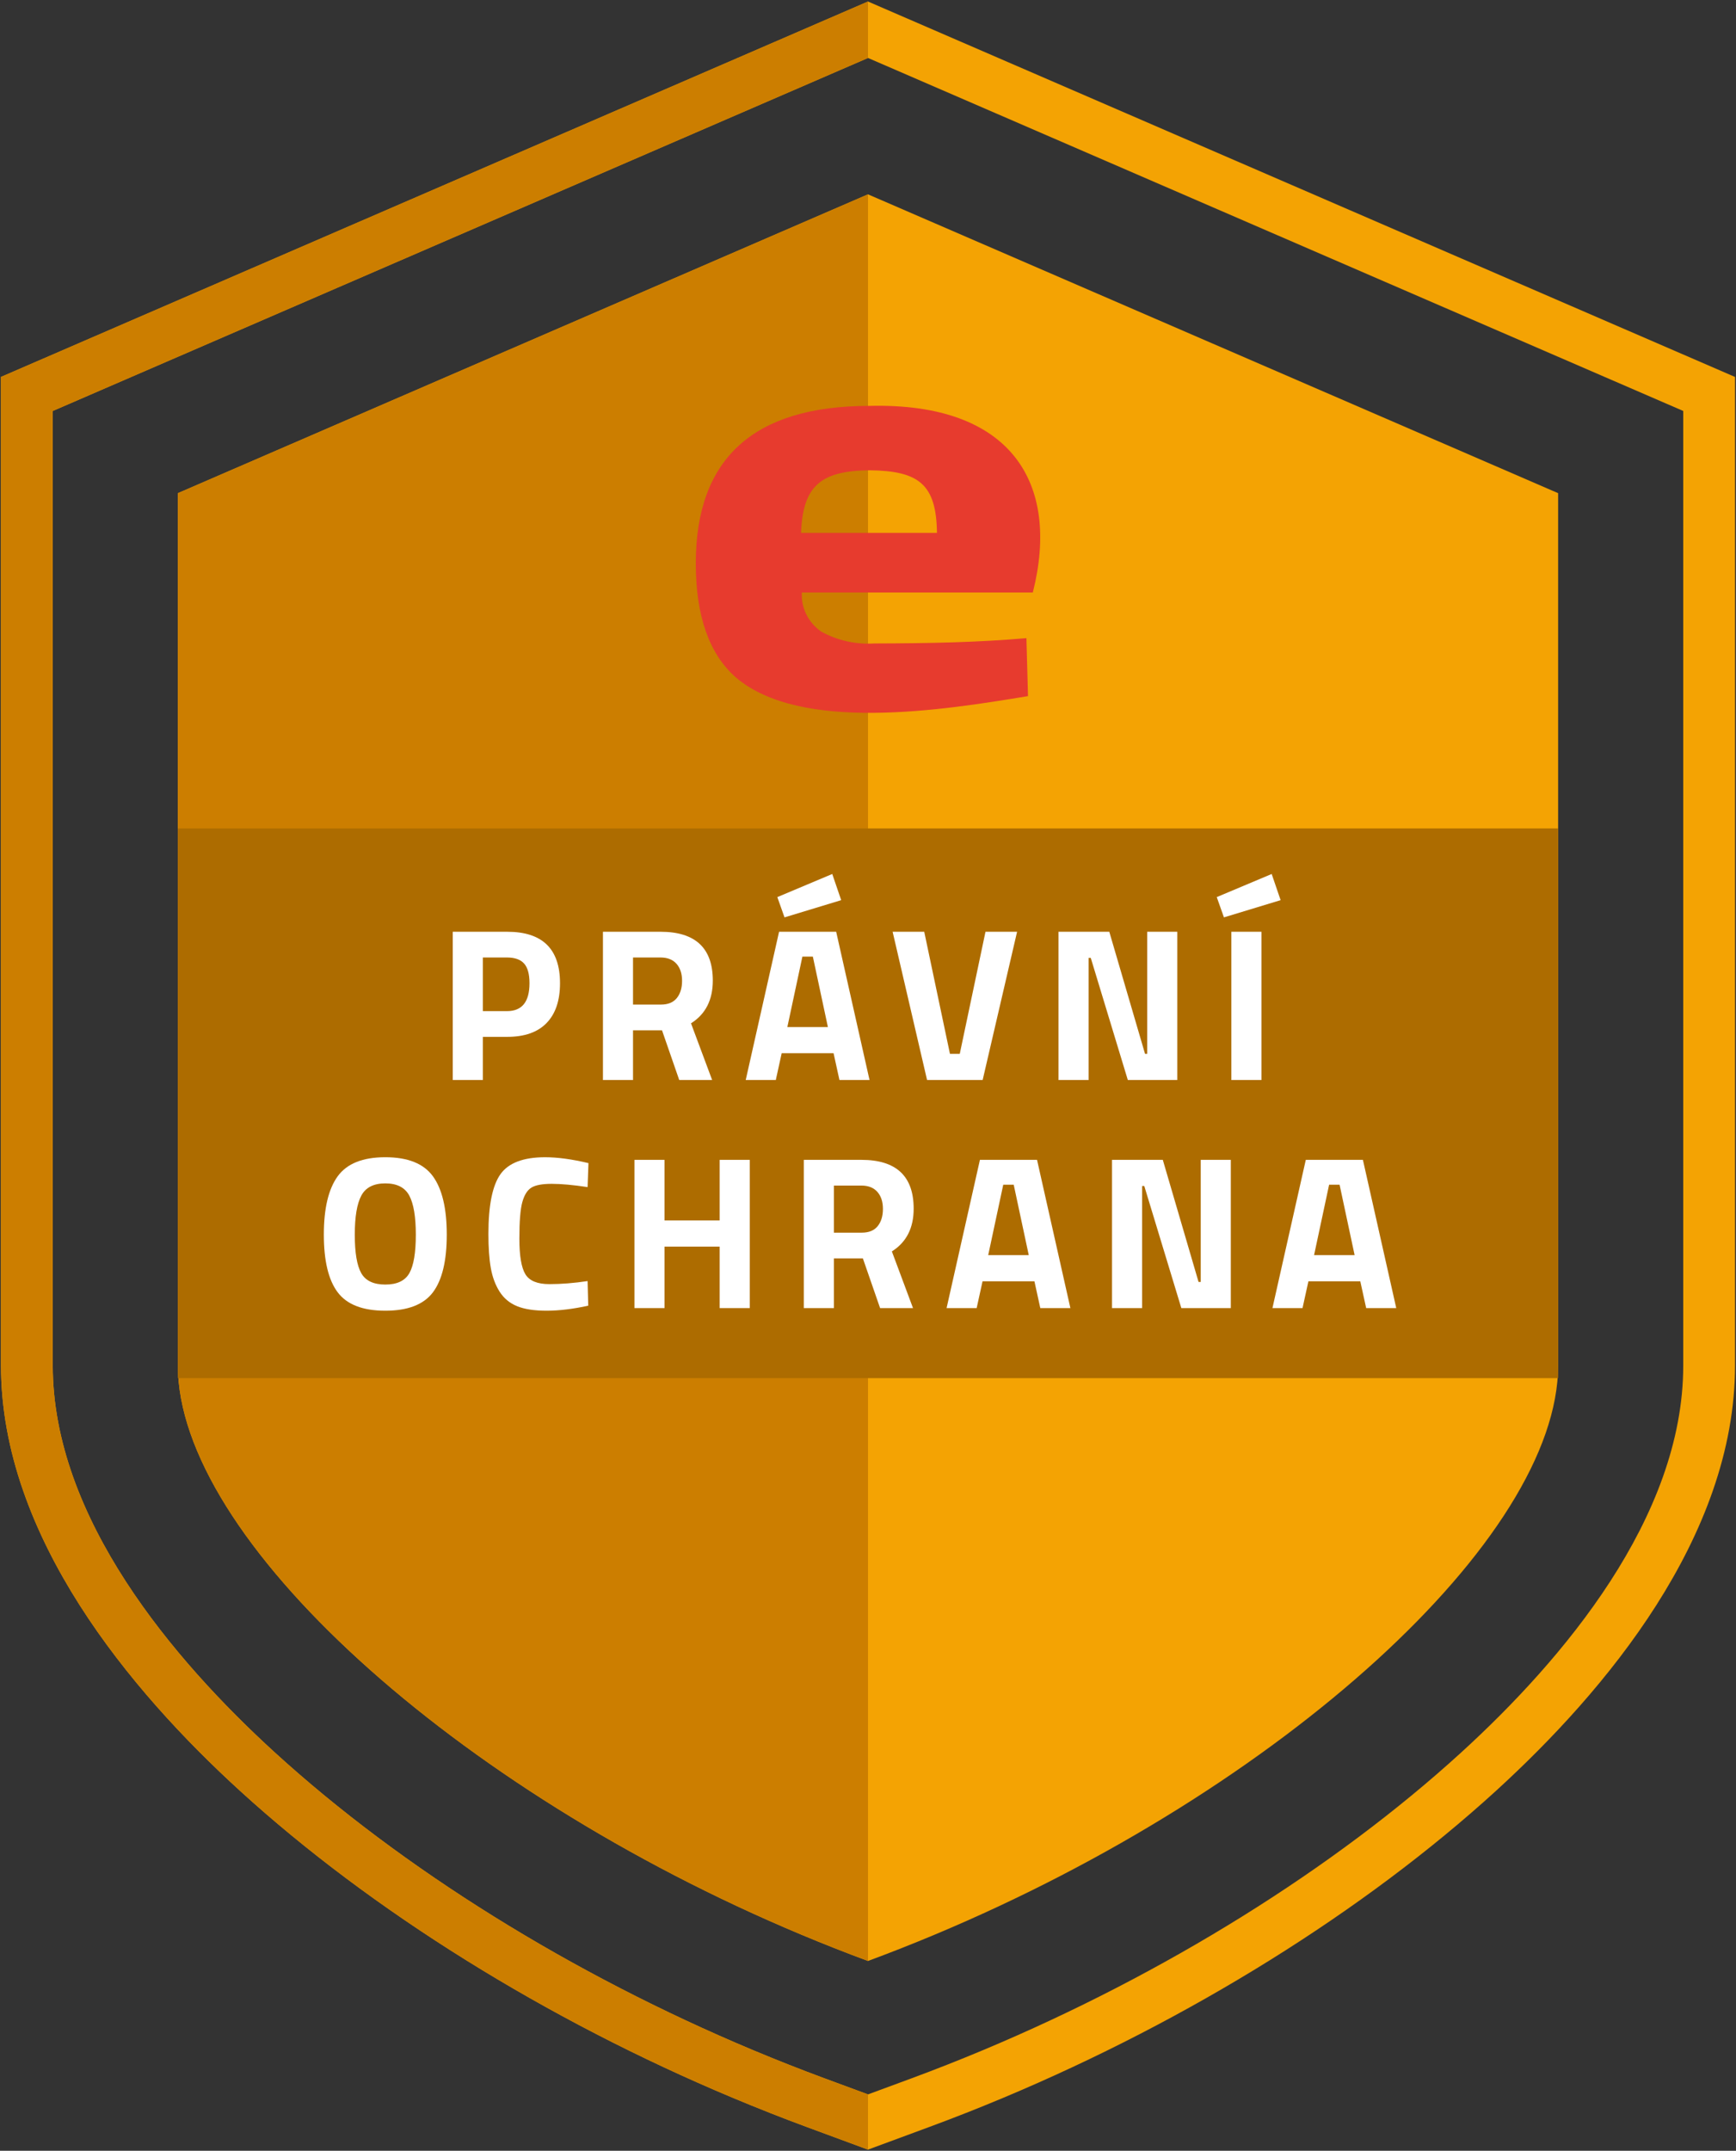
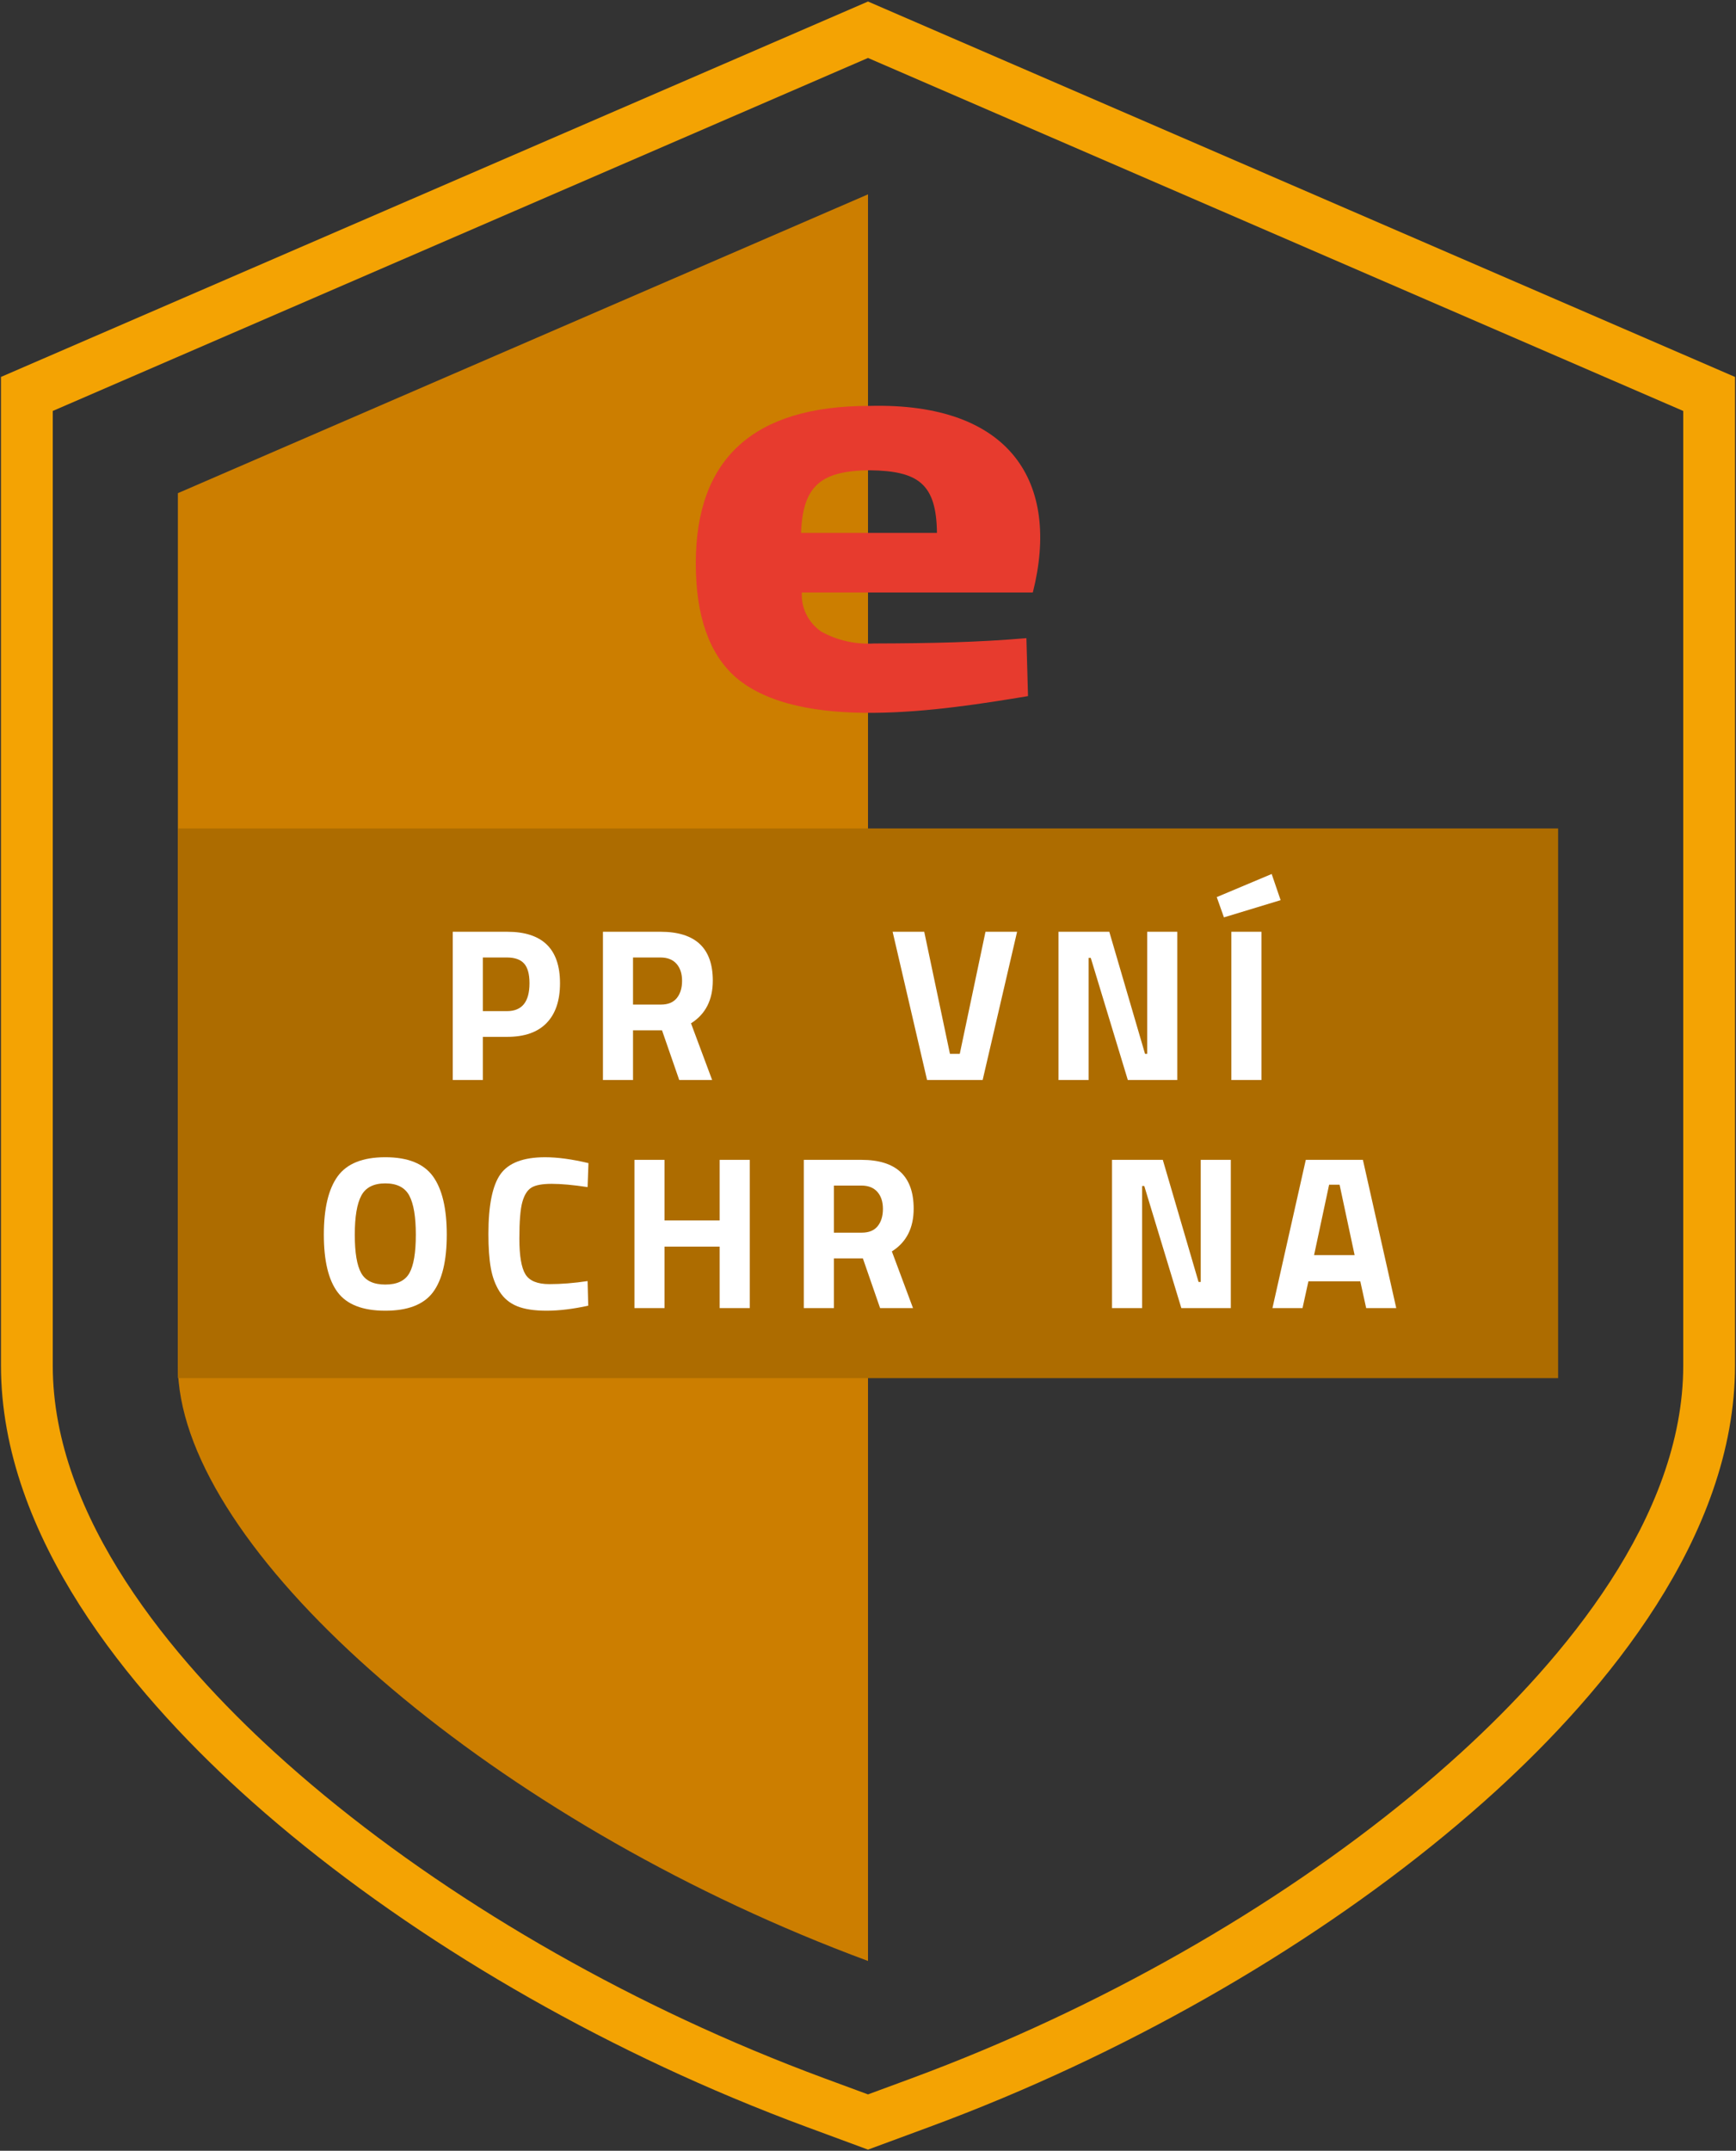
<svg xmlns="http://www.w3.org/2000/svg" id="a" viewBox="0 0 641.459 794.552">
  <rect x="0" y="0" width="641.459" height="794.552" fill="#333333" stroke="none" />
  <defs>
    <style>.b{fill:#f4a303;}.c{fill:#fff;}.d{fill:#e73b2e;}.e{fill:#ad6c00;}.f{fill:#cc7e00;}</style>
  </defs>
  <path class="b" d="m320.73.562L.36,139.248v365.2c0,63.28,48.036,120.381,88.338,157.143,48.57,44.297,113.253,84.583,182.146,113.429,9.033,3.787,18.194,7.399,27.235,10.739l22.651,8.371,22.659-8.371c9.049-3.341,18.21-6.952,27.235-10.731,68.893-28.853,133.576-69.14,182.146-113.436,40.294-36.762,88.33-93.863,88.33-157.143V139.256L320.73.562Zm301.235,503.887c0,56.296-44.639,108.836-82.096,143.007-46.983,42.862-109.721,81.896-176.637,109.921-8.778,3.675-17.684,7.183-26.478,10.436l-16.025,5.916-16.017-5.916h-.008c-8.778-3.245-17.684-6.761-26.47-10.436-66.923-28.024-129.653-67.059-176.645-109.921-37.448-34.163-82.096-86.712-82.096-143.007V151.821L320.73,21.411l301.235,130.411v352.627Z" />
-   <path class="b" d="m575.731,182.189v322.259c0,63.654-101.932,156.498-230.365,210.274-8.1,3.396-16.328,6.641-24.628,9.711h-.008c-8.308-3.07-16.52-6.314-24.628-9.711-128.425-53.776-230.373-146.619-230.373-210.274V182.189l230.373-99.731,24.628-10.66h.008l24.628,10.66,230.365,99.731Z" />
  <g>
    <path class="f" d="m296.102,82.458l24.628-10.66v652.635c-8.308-3.07-16.52-6.314-24.628-9.711-128.425-53.776-230.373-146.619-230.373-210.274V182.189l230.373-99.731Z" />
-     <path class="f" d="m320.73.562v20.849L19.495,151.821v352.627c0,56.296,44.648,108.844,82.096,143.007,46.992,42.862,109.721,81.896,176.645,109.921,8.786,3.675,17.692,7.191,26.47,10.436h.008l16.017,5.916v20.402l-22.651-8.371c-9.041-3.341-18.202-6.952-27.235-10.739-68.893-28.846-133.576-69.132-182.146-113.429C48.396,624.829.36,567.728.36,504.449V139.248L320.73.562Z" />
  </g>
  <rect class="e" x="65.733" y="306.049" width="509.994" height="203.076" />
  <path class="d" d="m303.378,233.292c5.921,3.295,12.736,4.835,19.578,4.424,21.573-.068,38.091-.412,56.306-1.96l.591,21.407c-31.755,5.278-84.058,13.51-107.975-6.917-9.846-8.651-14.774-22.694-14.784-42.131,0-38.776,21.383-58.164,64.15-58.164,52.391-1.343,70.646,28.457,60.384,68.941h-85.346c-.326,5.633,2.341,11.045,7.097,14.4Zm42.829-36.43c-.211-18.073-6.809-22.89-24.807-23.129-17.817.183-24.786,5.481-25.399,23.129h50.206Z" />
  <g>
    <path class="c" d="m187.434,383.041h-9.021v15.947h-11.115v-54.769h20.136c12.994,0,19.491,6.336,19.491,19.008,0,6.39-1.651,11.29-4.953,14.699-3.302,3.41-8.148,5.114-14.538,5.114Zm-9.021-9.504h8.94c5.529,0,8.295-3.436,8.295-10.309,0-3.383-.672-5.812-2.013-7.289-1.343-1.477-3.437-2.215-6.282-2.215h-8.94v19.813Z" />
    <path class="c" d="m233.906,380.625v18.363h-11.115v-54.769h21.263c12.887,0,19.33,6.015,19.33,18.042,0,7.142-2.686,12.403-8.054,15.786l7.812,20.941h-12.162l-6.363-18.363h-10.712Zm16.189-11.92c1.289-1.611,1.933-3.731,1.933-6.363,0-2.63-.685-4.724-2.054-6.282-1.37-1.557-3.343-2.335-5.92-2.335h-10.148v17.397h10.31c2.63,0,4.591-.806,5.879-2.417Z" />
-     <path class="c" d="m275.546,398.988l12.323-54.769h21.102l12.323,54.769h-11.115l-2.174-9.907h-19.169l-2.175,9.907h-11.115Zm11.679-67.574l20.296-8.538,3.302,9.665-20.941,6.363-2.658-7.49Zm9.262,21.988l-5.558,26.015h14.981l-5.557-26.015h-3.866Z" />
    <path class="c" d="m364.141,344.22h11.678l-12.726,54.769h-20.538l-12.726-54.769h11.679l9.504,45.104h3.625l9.504-45.104Z" />
    <path class="c" d="m391.122,398.988v-54.769h18.766l13.209,45.104h.806v-45.104h11.115v54.769h-18.283l-13.692-45.104h-.806v45.104h-11.115Z" />
    <path class="c" d="m449.595,331.414l20.296-8.538,3.302,9.665-20.941,6.363-2.658-7.49Zm5.396,67.574v-54.769h11.115v54.769h-11.115Z" />
    <path class="c" d="m159.97,477.409c-3.411,4.538-9.276,6.806-17.599,6.806-8.323,0-14.189-2.268-17.598-6.806-3.411-4.537-5.114-11.639-5.114-21.304s1.704-16.846,5.114-21.545c3.409-4.698,9.275-7.048,17.598-7.048,8.322,0,14.188,2.35,17.599,7.048,3.409,4.699,5.114,11.88,5.114,21.545s-1.705,16.767-5.114,21.304Zm-26.498-7.088c1.583,2.818,4.55,4.229,8.899,4.229,4.35,0,7.315-1.41,8.9-4.229,1.583-2.819,2.376-7.544,2.376-14.176,0-6.631-.805-11.449-2.416-14.457-1.611-3.007-4.564-4.511-8.86-4.511-4.296,0-7.249,1.504-8.859,4.511-1.611,3.008-2.416,7.826-2.416,14.457,0,6.632.792,11.356,2.376,14.176Z" />
    <path class="c" d="m217.356,482.362c-5.692,1.234-10.82,1.853-15.383,1.853-4.564,0-8.215-.564-10.954-1.691-2.738-1.128-4.887-2.926-6.443-5.396-1.558-2.469-2.631-5.369-3.222-8.699-.591-3.328-.886-7.517-.886-12.564,0-10.577,1.49-17.946,4.47-22.108,2.98-4.16,8.47-6.242,16.471-6.242,4.618,0,9.959.726,16.028,2.175l-.322,8.859c-5.316-.805-9.733-1.208-13.25-1.208-3.517,0-6.028.471-7.53,1.41-1.504.939-2.618,2.726-3.343,5.355-.725,2.632-1.087,7.115-1.087,13.45,0,6.337.738,10.727,2.215,13.169,1.476,2.444,4.43,3.665,8.859,3.665s9.142-.375,14.135-1.128l.241,9.102Z" />
    <path class="c" d="m265.922,483.248v-22.713h-20.377v22.713h-11.115v-54.769h11.115v22.391h20.377v-22.391h11.115v54.769h-11.115Z" />
    <path class="c" d="m308.125,464.885v18.363h-11.115v-54.769h21.263c12.887,0,19.33,6.015,19.33,18.041,0,7.142-2.686,12.403-8.054,15.786l7.812,20.941h-12.162l-6.363-18.363h-10.712Zm16.189-11.921c1.289-1.61,1.933-3.731,1.933-6.362s-.685-4.725-2.054-6.282c-1.37-1.557-3.343-2.336-5.92-2.336h-10.148v17.397h10.31c2.63,0,4.591-.806,5.879-2.417Z" />
-     <path class="c" d="m349.765,483.248l12.323-54.769h21.102l12.323,54.769h-11.115l-2.174-9.907h-19.169l-2.175,9.907h-11.115Zm20.941-45.587l-5.558,26.015h14.981l-5.557-26.015h-3.866Z" />
    <path class="c" d="m410.895,483.248v-54.769h18.766l13.209,45.104h.806v-45.104h11.115v54.769h-18.283l-13.692-45.104h-.806v45.104h-11.115Z" />
    <path class="c" d="m470.173,483.248l12.323-54.769h21.102l12.323,54.769h-11.115l-2.174-9.907h-19.169l-2.175,9.907h-11.115Zm20.941-45.587l-5.558,26.015h14.981l-5.557-26.015h-3.866Z" />
  </g>
</svg>